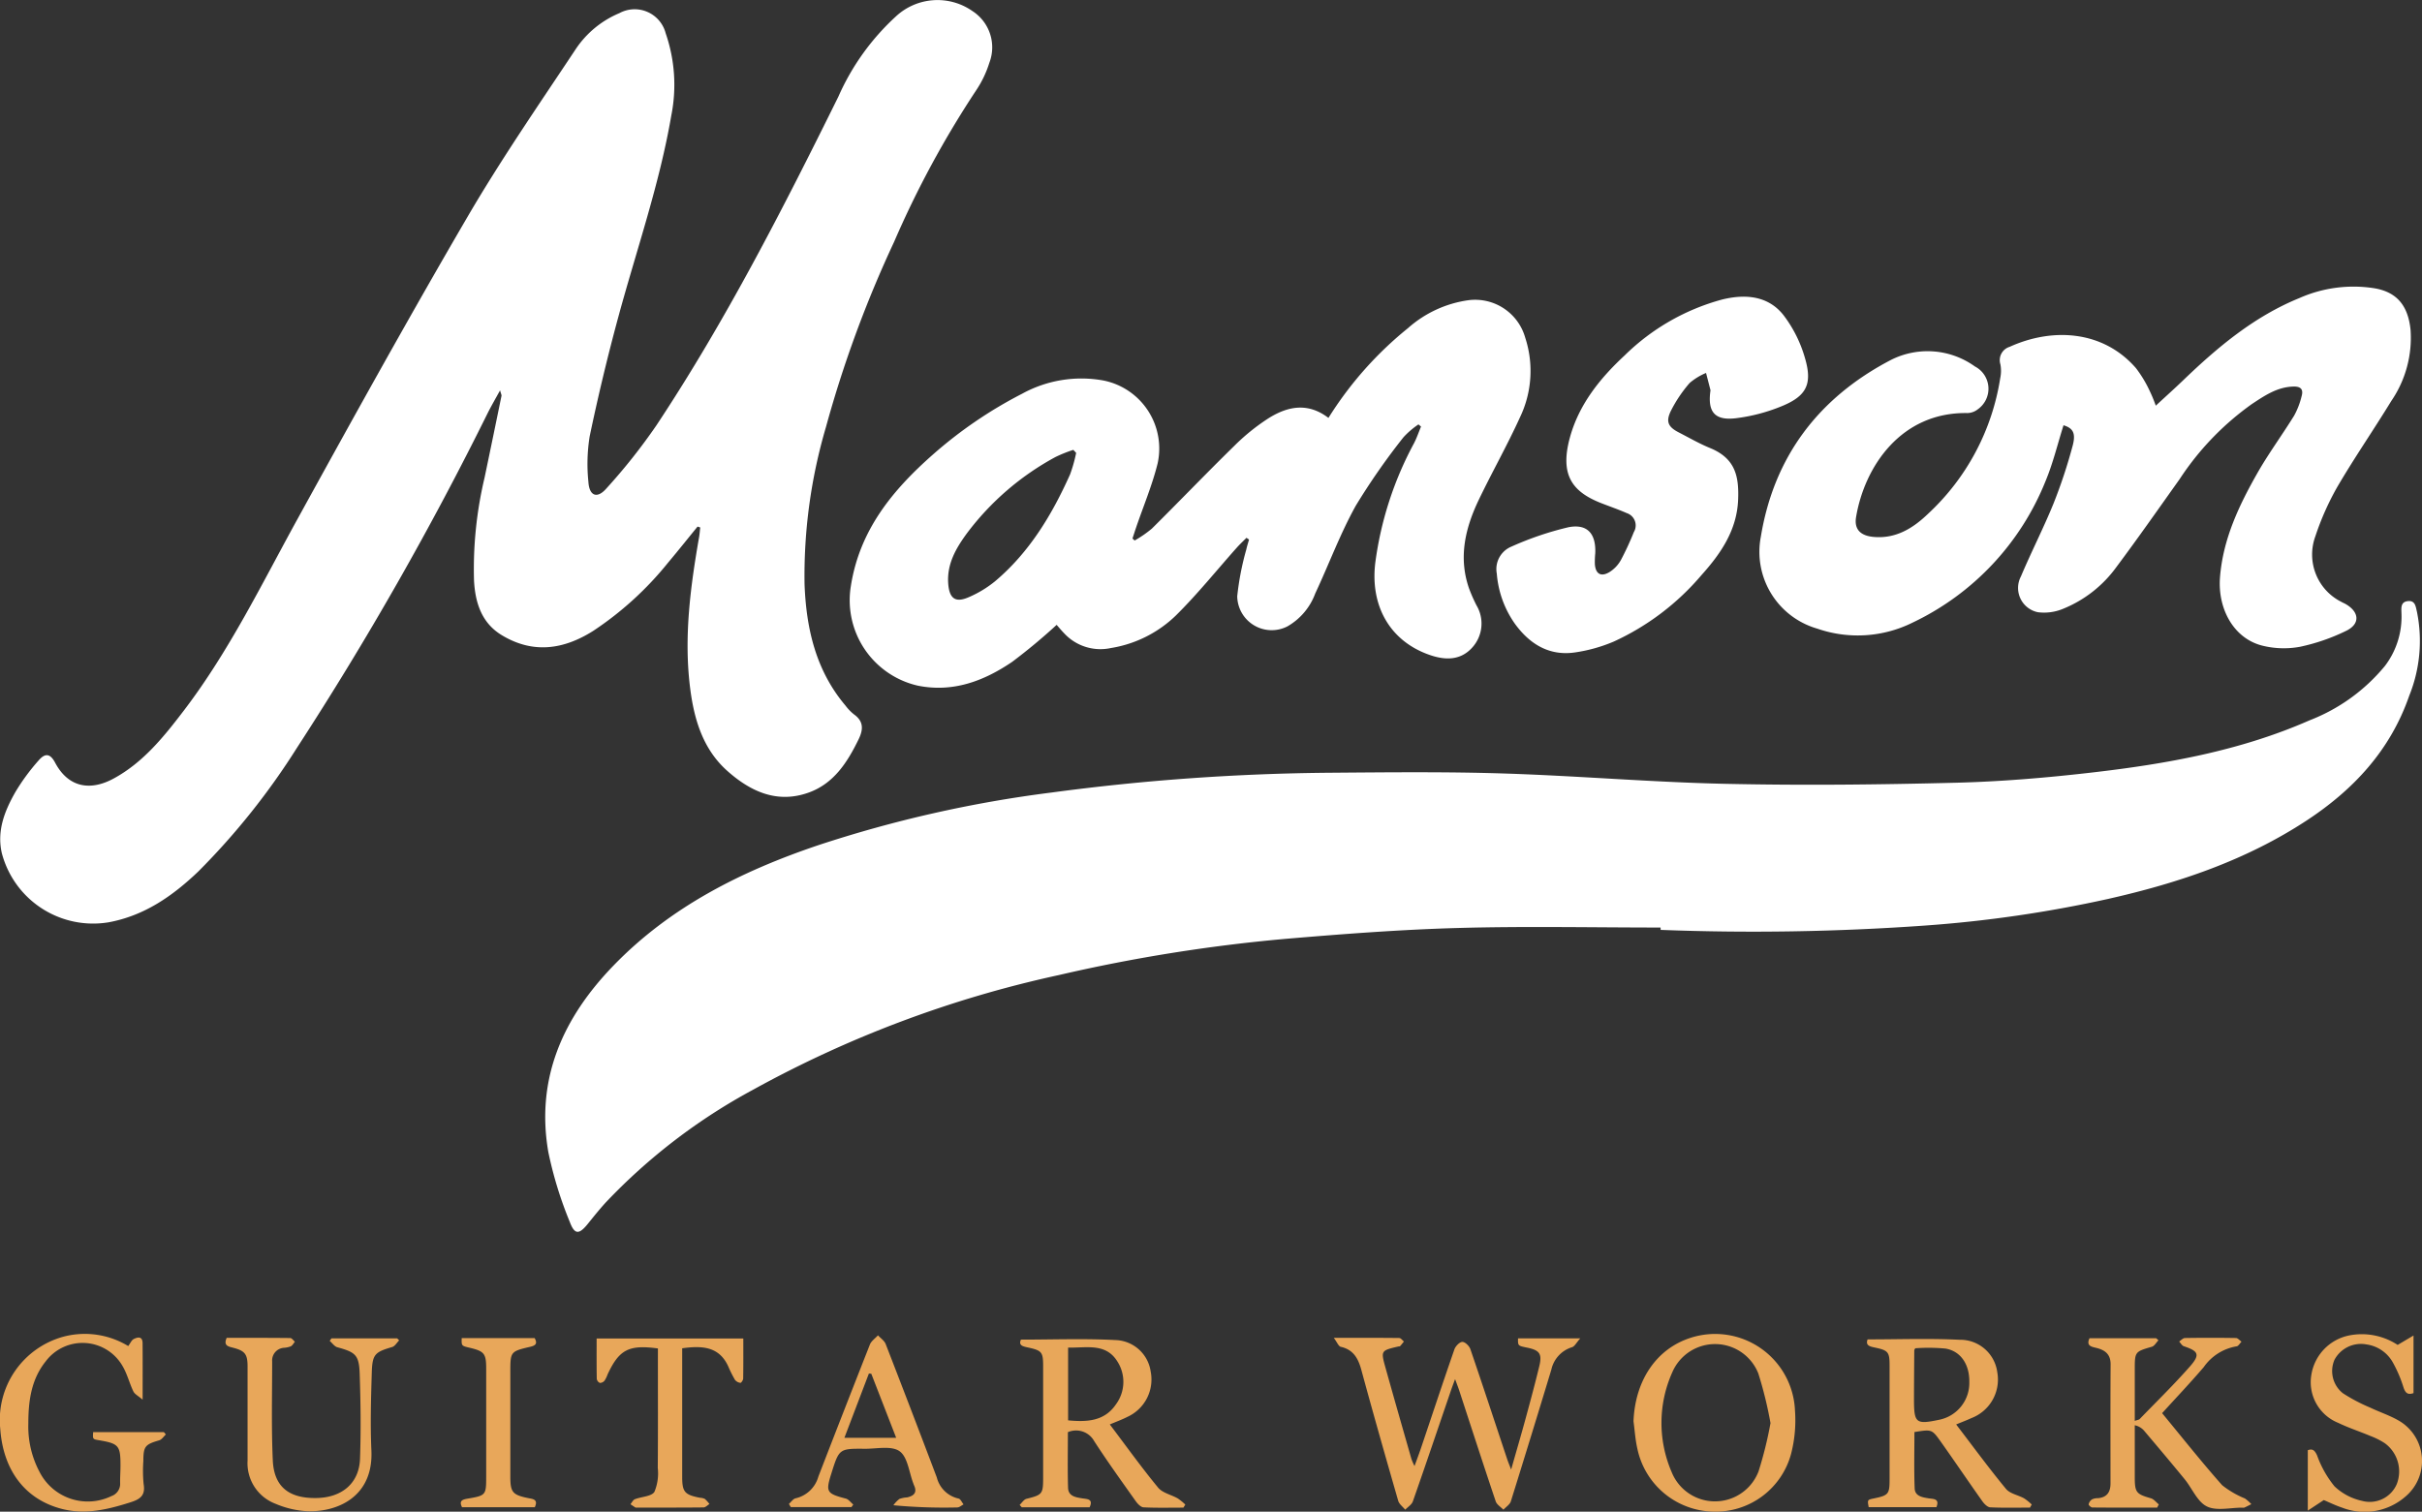
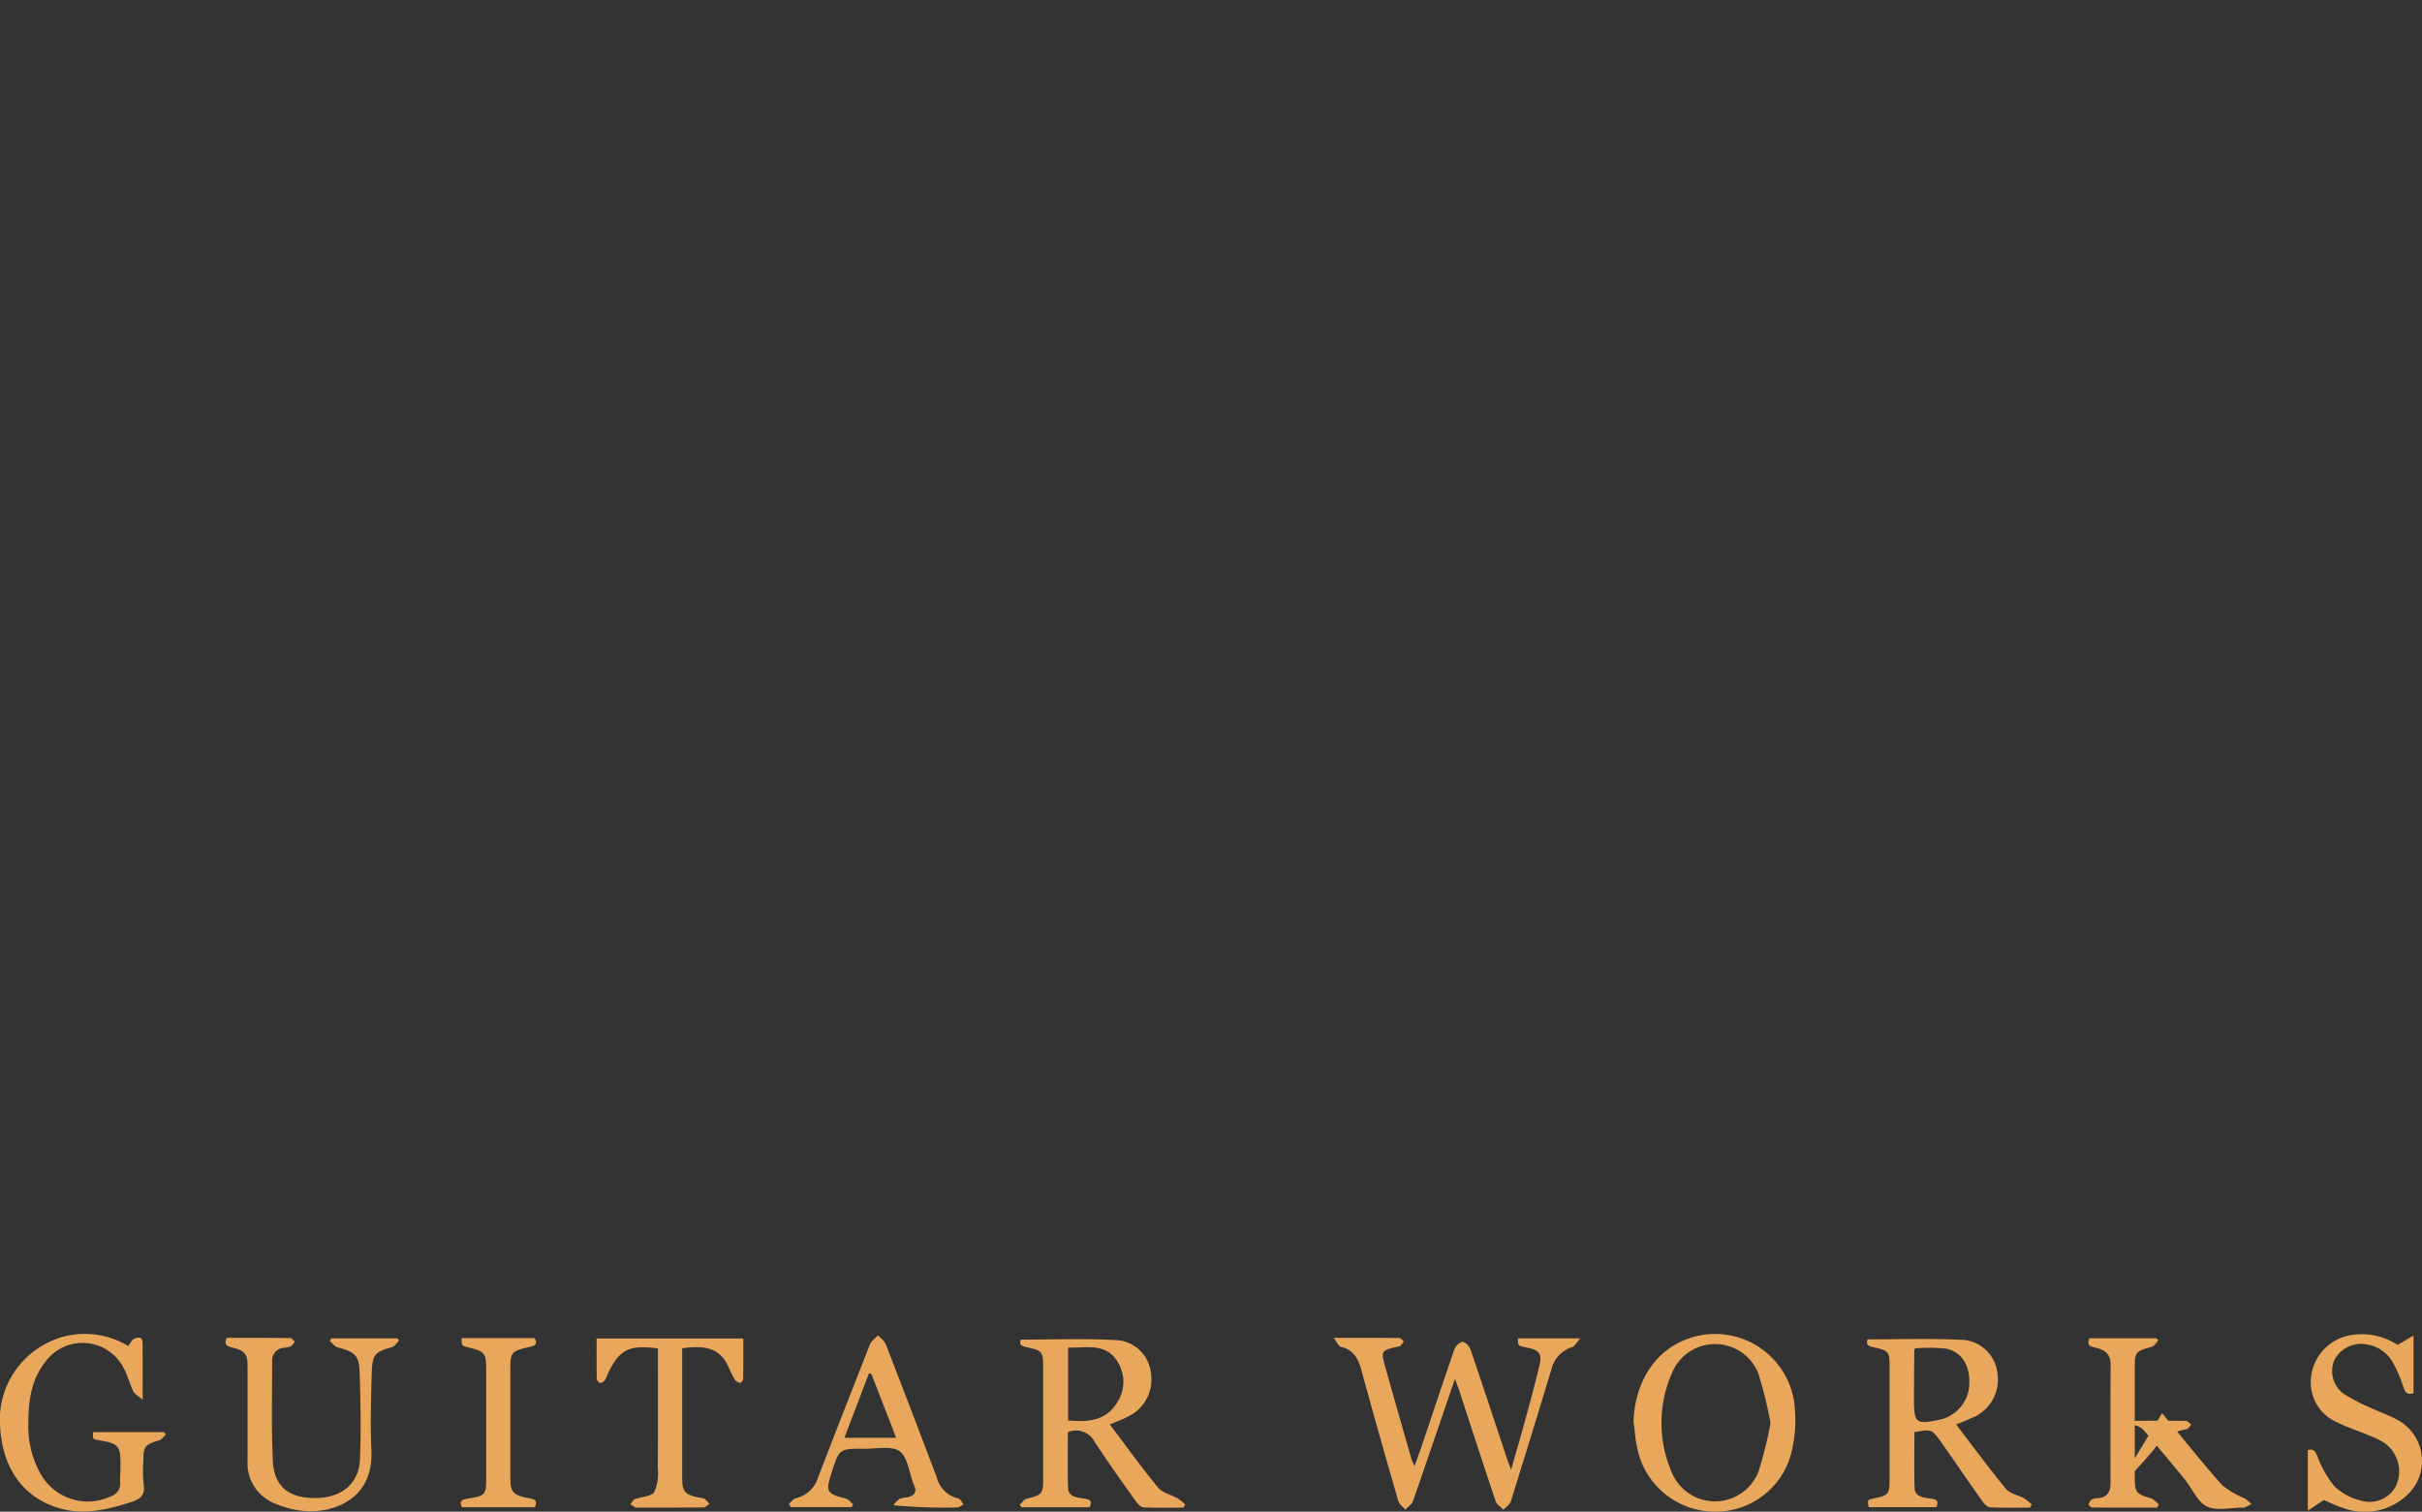
<svg xmlns="http://www.w3.org/2000/svg" width="281.135" height="175.5" viewBox="0 0 281.135 175.5">
  <rect x="0" y="0" width="281.135" height="175.5" fill="#333333" stroke="none" />
  <defs>
    <style>.cls-1{fill:#fff}</style>
  </defs>
  <g id="Layer_2" data-name="Layer 2">
    <g id="Layer_1-2" data-name="Layer 1">
-       <path class="cls-1" d="M192.752 107.685c-7.817 0-15.64-.166-23.451.051-6.718.186-13.433.7-20.133 1.268a191.551 191.551 0 00-26.264 4.2 131.018 131.018 0 00-35.53 13.333A67.9 67.9 0 0070.316 139.6c-.73.8-1.407 1.645-2.086 2.488-1 1.238-1.522 1.292-2.086-.211a45.427 45.427 0 01-2.5-8.139c-1.471-8.551 1.729-15.608 7.575-21.644 6.623-6.84 14.863-10.962 23.754-13.965a143.834 143.834 0 0127.064-6.115 258.517 258.517 0 0132.378-2.3c6.718-.052 13.442-.126 20.154.087 8.579.272 17.144 1.015 25.723 1.2 8.9.194 17.8.1 26.7-.127 5.29-.132 10.587-.578 15.846-1.187 8.648-1 17.213-2.522 25.253-6.061a21.225 21.225 0 008.75-6.323 9.43 9.43 0 001.912-6.066c-.012-.623-.133-1.348.734-1.448s.913.625 1.06 1.234a16.988 16.988 0 01-.9 9.767c-2.19 6.306-6.444 10.887-11.929 14.486-7.052 4.627-14.891 7.255-23.031 9.09a145.857 145.857 0 01-21.294 3.093 280.769 280.769 0 01-30.631.5zM80.971 61.136c-1.138 1.395-2.257 2.8-3.418 4.18a38.2 38.2 0 01-8.7 7.931c-3.442 2.172-6.976 2.685-10.6.5-2.362-1.423-3.089-3.785-3.23-6.331a45.9 45.9 0 011.221-11.95q.993-4.752 1.967-9.507c.02-.1-.05-.209-.166-.639-.545.995-.991 1.759-1.39 2.545a382.416 382.416 0 01-22.177 38.94 82.768 82.768 0 01-11.469 14.382c-2.978 2.84-6.248 5.129-10.423 5.894A10.957 10.957 0 01.213 99.054c-.6-2.62.336-4.929 1.58-7.111a24.227 24.227 0 012.668-3.633c.79-.927 1.373-.825 1.939.239 1.545 2.9 4.088 3.3 6.778 1.845 3.456-1.873 5.861-4.881 8.187-7.934 5.246-6.886 9.01-14.648 13.161-22.19C41 48.505 47.509 36.75 54.28 25.153c3.872-6.631 8.246-12.973 12.5-19.376a11.35 11.35 0 015.109-4.247 3.718 3.718 0 015.38 2.332 18.285 18.285 0 01.649 9.567c-1.371 7.995-4.055 15.645-6.167 23.446q-1.854 6.846-3.307 13.8a20.177 20.177 0 00-.144 5.275c.1 1.616 1 1.99 2.066.783a68.328 68.328 0 005.816-7.333c8.059-12.159 14.68-25.125 21.132-38.179a27.852 27.852 0 016.706-9.34 7.083 7.083 0 018.868-.588 5.01 5.01 0 011.95 6A12.3 12.3 0 01113.3 10.5a113.345 113.345 0 00-9.525 17.6 134.846 134.846 0 00-7.9 21.476 61.105 61.105 0 00-2.486 18.259c.195 5.145 1.312 10.019 4.754 14.086a5.584 5.584 0 00.96 1c1.147.809 1.125 1.753.559 2.912-1.3 2.667-2.868 5.13-5.794 6.183-3.671 1.321-6.774-.134-9.459-2.528-2.8-2.5-3.829-5.927-4.29-9.511-.762-5.936.011-11.8 1.032-17.64.063-.364.086-.734.128-1.1z" />
-       <path class="cls-1" d="M154.2 48.519a41.883 41.883 0 019.238-10.427 13.325 13.325 0 017.056-3.244 6.043 6.043 0 016.546 4.352 12.434 12.434 0 01-.6 9.235c-1.467 3.23-3.221 6.328-4.759 9.527-1.594 3.313-2.433 6.753-1.144 10.4a19.335 19.335 0 00.841 1.907 4.14 4.14 0 01-.536 4.964c-1.347 1.451-3.089 1.42-4.834.825-4.679-1.593-7-5.738-6.362-10.785a40.255 40.255 0 014.471-13.785c.329-.627.556-1.307.83-1.963l-.3-.252a9.8 9.8 0 00-1.733 1.484 78.172 78.172 0 00-5.549 7.968c-1.81 3.259-3.114 6.8-4.7 10.182a7.308 7.308 0 01-3.232 3.818 4 4 0 01-5.821-3.5 32.031 32.031 0 011.053-5.425c.082-.392.211-.773.318-1.16l-.3-.2c-.379.384-.776.753-1.135 1.156-2.337 2.621-4.543 5.373-7.034 7.838a14.01 14.01 0 01-7.559 3.8 5.729 5.729 0 01-5.405-1.682c-.347-.356-.665-.741-.9-1.007a66.526 66.526 0 01-5.17 4.3c-3.272 2.222-6.854 3.577-10.927 2.762a10.168 10.168 0 01-7.787-11.575c1.02-6.509 4.847-11.141 9.541-15.276a50.5 50.5 0 0110.333-7.043 14.282 14.282 0 019.412-1.543 8.054 8.054 0 016.318 9.644c-.63 2.532-1.657 4.964-2.5 7.442-.143.42-.278.844-.417 1.265l.251.231a13.345 13.345 0 002-1.381c3.181-3.153 6.28-6.389 9.481-9.52a24.237 24.237 0 014.03-3.273c2.185-1.378 4.547-1.922 6.985-.059zm-29.286 4.06l-.326-.35a16.026 16.026 0 00-2.073.829 31.67 31.67 0 00-10.281 8.86c-1.24 1.7-2.334 3.528-2.169 5.829.124 1.712.8 2.287 2.394 1.581a12.815 12.815 0 003.05-1.848c3.982-3.361 6.6-7.715 8.7-12.4a16.9 16.9 0 00.706-2.501zm114.61-3.207c-.684 2.16-1.213 4.383-2.079 6.465a30.926 30.926 0 01-15.438 16.446 14.333 14.333 0 01-11.067.7 9.279 9.279 0 01-6.55-10.669c1.533-9.341 6.736-16.142 15.034-20.491a9.415 9.415 0 019.817.724 2.915 2.915 0 01.344 4.962 2 2 0 01-1.226.446c-7.739-.119-11.936 6.26-12.913 12.069-.244 1.447.531 2.176 2.025 2.311 2.607.237 4.6-1.027 6.316-2.672a27.183 27.183 0 008.391-15.763 4.046 4.046 0 00.018-1.61 1.616 1.616 0 011.078-2.025c4.974-2.261 10.841-1.914 14.655 2.47a14.136 14.136 0 011.6 2.654 16.794 16.794 0 01.705 1.709c1.119-1.036 2.174-1.98 3.194-2.961 4.006-3.851 8.233-7.392 13.452-9.522a15.52 15.52 0 018.828-1.132c2.526.462 3.82 2.015 4.1 4.833a12.988 12.988 0 01-2.234 8.232c-2.054 3.362-4.3 6.61-6.286 10.009a31.655 31.655 0 00-2.529 5.7 6.143 6.143 0 003 7.61c.167.1.348.168.515.264 1.619.93 1.7 2.341.017 3.127a22.974 22.974 0 01-5.33 1.835 10.339 10.339 0 01-4.438-.155c-3.232-.851-5.132-4.236-4.833-7.95.354-4.4 2.183-8.265 4.3-12 1.31-2.313 2.9-4.463 4.3-6.729a9.108 9.108 0 00.87-2.259c.216-.745-.044-1.141-.928-1.122-1.9.042-3.37 1.06-4.846 2.031A32.583 32.583 0 00253 55.63c-2.421 3.4-4.813 6.824-7.312 10.167a14.244 14.244 0 01-6.323 4.928 5.72 5.72 0 01-2.816.353 2.875 2.875 0 01-1.966-4.163c1.2-2.843 2.618-5.6 3.779-8.453a59.892 59.892 0 002.218-6.694c.408-1.508.02-2.068-1.056-2.396zm-40.976-4.063l-.518-2.009a7.15 7.15 0 00-1.9 1.161 15.656 15.656 0 00-2.179 3.236c-.624 1.271-.307 1.881.927 2.513 1.2.616 2.378 1.3 3.623 1.807 2.914 1.2 3.359 3.244 3.254 5.978-.136 3.555-2.017 6.278-4.256 8.774a29.418 29.418 0 01-10.174 7.713 18.09 18.09 0 01-4.546 1.269c-2.986.422-5.243-1-6.937-3.334a11.668 11.668 0 01-2.1-5.82 2.82 2.82 0 011.695-3.136 36.753 36.753 0 016.625-2.251c2.21-.425 3.205.772 3.108 3.016a10.679 10.679 0 00-.046 1.262c.084 1.142.7 1.523 1.69.934a3.878 3.878 0 001.331-1.4 33.232 33.232 0 001.507-3.254 1.505 1.505 0 00-.832-2.2c-.952-.417-1.937-.758-2.907-1.134-3.41-1.324-4.88-3.278-3.684-7.644 1.053-3.841 3.481-6.858 6.347-9.519a25.66 25.66 0 0111.331-6.5c2.633-.646 5.3-.467 7.1 1.8a14.955 14.955 0 012.51 5.016c.893 3.046.154 4.429-2.815 5.617a20.559 20.559 0 01-5.23 1.355c-2.442.285-3.29-.734-2.924-3.25z" />
-       <path d="M154.821 155.322c2.8 0 5.2-.009 7.6.019.182 0 .361.265.541.407-.147.18-.287.367-.446.535-.043.045-.149.028-.224.046-2 .469-2.025.475-1.469 2.466.989 3.537 2 7.066 3.013 10.6a7.869 7.869 0 00.356.811c.286-.792.517-1.4.723-2.006 1.3-3.85 2.573-7.707 3.907-11.544.129-.371.6-.856.919-.863s.808.473.933.839c1.452 4.239 2.849 8.5 4.264 12.749.1.308.229.608.468 1.234.624-2.194 1.175-4.068 1.688-5.953.549-2.013 1.092-4.03 1.582-6.058.346-1.433.033-1.849-1.429-2.148-1.058-.216-1.058-.216-1.041-1.071h7.222c-.447.5-.648.928-.954 1.023a3.508 3.508 0 00-2.4 2.6q-2.319 7.655-4.7 15.29c-.119.379-.569.654-.865.977-.305-.32-.764-.588-.892-.968-1.444-4.288-2.836-8.594-4.244-12.894-.107-.325-.234-.643-.474-1.3-.22.6-.345.924-.457 1.252-1.475 4.315-2.934 8.636-4.443 12.94-.133.38-.584.649-.888.969-.278-.343-.7-.644-.814-1.035-1.458-5.058-2.9-10.122-4.281-15.2-.364-1.336-.924-2.347-2.388-2.678-.259-.061-.419-.518-.807-1.039zm-17.453 19.712c-1.542 0-3.086.041-4.624-.034-.32-.015-.695-.407-.914-.718-1.633-2.306-3.286-4.6-4.822-6.971a2.4 2.4 0 00-3.053-1.037c0 2.136-.044 4.294.02 6.449.029 1 .891 1.113 1.686 1.239.52.083 1.28.055.814 1.029H118.6l-.244-.274c.263-.244.49-.633.8-.709 1.818-.455 1.925-.548 1.927-2.393V158.6c0-1.636-.155-1.811-1.773-2.162-.564-.122-1.113-.225-.805-.91 3.685 0 7.322-.14 10.942.05a4.257 4.257 0 014.116 3.639 4.769 4.769 0 01-2.709 5.284c-.611.314-1.263.547-2.032.875 1.893 2.5 3.671 4.985 5.607 7.335.512.621 1.523.82 2.282 1.253a6.525 6.525 0 01.873.713zM123.981 164.9c2.186.208 4.221.108 5.552-1.858a4.381 4.381 0 00.188-4.945c-1.351-2.226-3.622-1.587-5.74-1.646zm103.082.476c1.96 2.562 3.8 5.078 5.782 7.48.463.562 1.409.713 2.106 1.1a6.29 6.29 0 01.885.716l-.207.359c-1.538 0-3.077.041-4.611-.033-.321-.016-.7-.4-.918-.71-1.632-2.3-3.212-4.643-4.847-6.944-1.013-1.426-1.043-1.4-3.035-1.086 0 2.166-.058 4.357.028 6.542.035.9.879 1.036 1.641 1.157.5.079 1.3.009.881 1.023h-7.858c-.159-.857-.159-.857.6-1.015 1.7-.353 1.823-.5 1.824-2.212v-13.234c0-1.554-.159-1.747-1.722-2.073-.59-.123-1.095-.25-.828-.945 3.578 0 7.134-.131 10.675.045a4.332 4.332 0 014.375 3.761 4.787 4.787 0 01-3 5.331c-.52.243-1.057.442-1.771.738zm-4.75-8.844c-.051.1-.112.172-.113.24-.015 1.89-.03 3.78-.033 5.671 0 2.795.214 2.965 3 2.373a4.352 4.352 0 003.422-4.369c.03-2.019-.976-3.576-2.76-3.879a21.2 21.2 0 00-3.516-.036zm28.655 7.534c2.305 2.792 4.56 5.645 6.968 8.362a10.686 10.686 0 002.645 1.541 5.142 5.142 0 01.746.661c-.269.134-.536.274-.81.4a.587.587 0 01-.23.005c-1.393-.006-3 .412-4.121-.14-1.109-.543-1.709-2.093-2.581-3.161-1.542-1.888-3.118-3.749-4.691-5.612a1.967 1.967 0 00-1.1-.653v6.096c.009 1.716.188 1.9 1.873 2.384.345.1.613.466.916.709l-.193.376c-2.507 0-5.013.007-7.52-.017-.154 0-.447-.272-.429-.374a.935.935 0 01.387-.565 1.5 1.5 0 01.675-.14c1.061-.083 1.475-.71 1.475-1.708 0-4.608-.018-9.216.012-13.823.008-1.24-.712-1.7-1.743-1.938-.577-.131-1.084-.283-.707-1.1h7.743l.26.237c-.254.258-.465.662-.768.75-1.947.568-1.979.575-1.981 2.609v6c.314-.117.485-.129.574-.221 1.961-2.026 3.985-4 5.843-6.115 1.194-1.361.976-1.768-.718-2.332-.219-.073-.367-.361-.548-.549.223-.141.444-.4.67-.405q2.961-.048 5.923 0c.218 0 .431.277.646.425-.189.188-.364.517-.571.539a5.807 5.807 0 00-3.808 2.407c-1.556 1.817-3.205 3.556-4.837 5.352zm-61.358.944c.184-4.753 2.664-8.424 6.631-9.693a9.277 9.277 0 0112.111 8.42 15.6 15.6 0 01-.446 5.035 9.068 9.068 0 01-9.074 6.723 9.186 9.186 0 01-8.769-7.283c-.244-1.045-.307-2.134-.453-3.202zm15.9.2a45.965 45.965 0 00-1.412-5.753 5.4 5.4 0 00-9.976-.158 14.376 14.376 0 00-.087 11.6 5.416 5.416 0 0010.085-.064 44.9 44.9 0 001.393-5.627zm-190.626-8.936c.255-.34.387-.684.631-.809.47-.241 1.028-.352 1.035.474.017 2.043.006 4.087.006 6.561-.512-.442-.92-.638-1.074-.957-.452-.935-.7-1.981-1.214-2.872a5.351 5.351 0 00-8.967-.614c-1.7 2.12-2.01 4.65-2.013 7.233a11.246 11.246 0 001.3 5.592 6.285 6.285 0 008.345 2.811 1.5 1.5 0 001.012-1.5c-.014-.657.038-1.315.04-1.973.008-2.4-.182-2.619-2.516-3.014-.71-.121-.71-.121-.655-.94h8.208l.232.272c-.255.233-.473.592-.771.679-1.651.485-1.84.7-1.844 2.429a15.7 15.7 0 00.034 2.667c.222 1.3-.4 1.743-1.5 2.093-2.609.831-5.222 1.479-7.963.783-4.262-1.089-6.833-4.436-7.18-9.301a10.019 10.019 0 017.386-10.716 9.711 9.711 0 017.468 1.102zm254.85 17.881l-1.855 1.223v-7.009c.5-.191.79-.054 1.082.613a12.179 12.179 0 002.021 3.582 6.69 6.69 0 003.18 1.68 3.413 3.413 0 004.044-1.941 4.055 4.055 0 00-1.4-4.756 8.63 8.63 0 00-1.649-.829c-1.247-.523-2.539-.945-3.755-1.53a5.084 5.084 0 01-3.114-5.545 5.551 5.551 0 014.448-4.611 7.585 7.585 0 015.573 1.11l1.842-1.091v6.685c-.649.233-.952.013-1.177-.7a15.01 15.01 0 00-1.226-2.862 4.152 4.152 0 00-3.057-2.088 3.484 3.484 0 00-3.712 1.778 3.287 3.287 0 00.961 3.88 19.687 19.687 0 003.157 1.666c1.078.517 2.233.892 3.268 1.48a5.408 5.408 0 01.79 8.909 7.208 7.208 0 01-7.306 1.23c-.768-.252-1.495-.616-2.115-.874zM26.313 155.324c2.435 0 4.907-.009 7.379.02.181 0 .359.278.538.426-.153.183-.273.427-.468.532a2.612 2.612 0 01-.787.174 1.468 1.468 0 00-1.384 1.577c0 3.834-.1 7.673.075 11.5.14 3.048 1.86 4.4 5.006 4.366 3-.029 5.014-1.7 5.117-4.554.118-3.286.073-6.584-.038-9.871-.074-2.187-.48-2.5-2.592-3.08-.338-.093-.594-.486-.888-.741l.207-.294H46.1l.232.236c-.267.265-.491.678-.809.771-2.005.593-2.3.83-2.368 2.961-.091 3.018-.18 6.046-.044 9.06.236 5.226-3.729 7.114-7.323 7.047a10.819 10.819 0 01-3.8-.865 5.036 5.036 0 01-3.252-5.026v-10.922c0-1.426-.3-1.822-1.709-2.179-.591-.148-1.094-.269-.714-1.138zM91.574 174.6c.259-.225.489-.588.783-.651a3.562 3.562 0 002.635-2.518q2.967-7.674 5.981-15.33c.165-.416.62-.718.94-1.073.3.336.739.62.893 1.015q3 7.727 5.933 15.483a3.35 3.35 0 002.525 2.454c.23.046.39.443.581.677-.242.124-.483.352-.727.355a63.348 63.348 0 01-7.417-.255 3.547 3.547 0 01.693-.729 3.161 3.161 0 01.9-.183c.769-.17 1.2-.545.808-1.393-.032-.07-.055-.144-.082-.216-.5-1.294-.653-3.067-1.594-3.745s-2.665-.28-4.046-.291c-2.973-.025-2.973-.008-3.879 2.866-.679 2.153-.558 2.333 1.679 2.918.326.086.579.453.866.689l-.212.3h-7.042zm9.563-15.107l-.28-.031-2.844 7.466h6.012zm-24.769-2.94c-3.385-.46-4.5.137-5.84 3.009a3.344 3.344 0 01-.352.726.707.707 0 01-.546.265.617.617 0 01-.36-.471c-.028-1.539-.016-3.079-.016-4.689H86.28c0 1.575.011 3.113-.015 4.652 0 .178-.226.512-.313.5a.949.949 0 01-.633-.338 13.371 13.371 0 01-.778-1.551c-1.058-2.345-3.04-2.441-5.355-2.123v14.91c0 1.773.28 2.1 2.069 2.446a1.449 1.449 0 01.558.132 3.723 3.723 0 01.536.594c-.227.137-.453.391-.682.394-2.594.028-5.189.018-7.784.018-.038 0-.087.014-.114 0-.2-.126-.393-.259-.588-.389.171-.2.3-.5.519-.584.768-.3 1.918-.311 2.261-.85a5.571 5.571 0 00.391-2.781c.034-4.182.015-8.365.015-12.548zm-22.776-1.205h8.462c.349.612.149.857-.5 1.01-2.321.544-2.317.563-2.317 3v12.077c0 1.807.259 2.113 2.028 2.483.541.113 1.254.12.811 1.069h-8.445c-.333-.671-.07-.873.588-.986 2.219-.38 2.215-.4 2.215-2.674v-12.425c0-1.762-.213-2.026-1.94-2.436-.929-.217-.929-.217-.902-1.118z" fill="#e8a75a" />
+       <path d="M154.821 155.322c2.8 0 5.2-.009 7.6.019.182 0 .361.265.541.407-.147.18-.287.367-.446.535-.043.045-.149.028-.224.046-2 .469-2.025.475-1.469 2.466.989 3.537 2 7.066 3.013 10.6a7.869 7.869 0 00.356.811c.286-.792.517-1.4.723-2.006 1.3-3.85 2.573-7.707 3.907-11.544.129-.371.6-.856.919-.863s.808.473.933.839c1.452 4.239 2.849 8.5 4.264 12.749.1.308.229.608.468 1.234.624-2.194 1.175-4.068 1.688-5.953.549-2.013 1.092-4.03 1.582-6.058.346-1.433.033-1.849-1.429-2.148-1.058-.216-1.058-.216-1.041-1.071h7.222c-.447.5-.648.928-.954 1.023a3.508 3.508 0 00-2.4 2.6q-2.319 7.655-4.7 15.29c-.119.379-.569.654-.865.977-.305-.32-.764-.588-.892-.968-1.444-4.288-2.836-8.594-4.244-12.894-.107-.325-.234-.643-.474-1.3-.22.6-.345.924-.457 1.252-1.475 4.315-2.934 8.636-4.443 12.94-.133.38-.584.649-.888.969-.278-.343-.7-.644-.814-1.035-1.458-5.058-2.9-10.122-4.281-15.2-.364-1.336-.924-2.347-2.388-2.678-.259-.061-.419-.518-.807-1.039zm-17.453 19.712c-1.542 0-3.086.041-4.624-.034-.32-.015-.695-.407-.914-.718-1.633-2.306-3.286-4.6-4.822-6.971a2.4 2.4 0 00-3.053-1.037c0 2.136-.044 4.294.02 6.449.029 1 .891 1.113 1.686 1.239.52.083 1.28.055.814 1.029H118.6l-.244-.274c.263-.244.49-.633.8-.709 1.818-.455 1.925-.548 1.927-2.393V158.6c0-1.636-.155-1.811-1.773-2.162-.564-.122-1.113-.225-.805-.91 3.685 0 7.322-.14 10.942.05a4.257 4.257 0 014.116 3.639 4.769 4.769 0 01-2.709 5.284c-.611.314-1.263.547-2.032.875 1.893 2.5 3.671 4.985 5.607 7.335.512.621 1.523.82 2.282 1.253a6.525 6.525 0 01.873.713zM123.981 164.9c2.186.208 4.221.108 5.552-1.858a4.381 4.381 0 00.188-4.945c-1.351-2.226-3.622-1.587-5.74-1.646zm103.082.476c1.96 2.562 3.8 5.078 5.782 7.48.463.562 1.409.713 2.106 1.1a6.29 6.29 0 01.885.716l-.207.359c-1.538 0-3.077.041-4.611-.033-.321-.016-.7-.4-.918-.71-1.632-2.3-3.212-4.643-4.847-6.944-1.013-1.426-1.043-1.4-3.035-1.086 0 2.166-.058 4.357.028 6.542.035.9.879 1.036 1.641 1.157.5.079 1.3.009.881 1.023h-7.858c-.159-.857-.159-.857.6-1.015 1.7-.353 1.823-.5 1.824-2.212v-13.234c0-1.554-.159-1.747-1.722-2.073-.59-.123-1.095-.25-.828-.945 3.578 0 7.134-.131 10.675.045a4.332 4.332 0 014.375 3.761 4.787 4.787 0 01-3 5.331c-.52.243-1.057.442-1.771.738zm-4.75-8.844c-.051.1-.112.172-.113.24-.015 1.89-.03 3.78-.033 5.671 0 2.795.214 2.965 3 2.373a4.352 4.352 0 003.422-4.369c.03-2.019-.976-3.576-2.76-3.879a21.2 21.2 0 00-3.516-.036zm28.655 7.534c2.305 2.792 4.56 5.645 6.968 8.362a10.686 10.686 0 002.645 1.541 5.142 5.142 0 01.746.661c-.269.134-.536.274-.81.4a.587.587 0 01-.23.005c-1.393-.006-3 .412-4.121-.14-1.109-.543-1.709-2.093-2.581-3.161-1.542-1.888-3.118-3.749-4.691-5.612a1.967 1.967 0 00-1.1-.653v6.096c.009 1.716.188 1.9 1.873 2.384.345.1.613.466.916.709l-.193.376c-2.507 0-5.013.007-7.52-.017-.154 0-.447-.272-.429-.374a.935.935 0 01.387-.565 1.5 1.5 0 01.675-.14c1.061-.083 1.475-.71 1.475-1.708 0-4.608-.018-9.216.012-13.823.008-1.24-.712-1.7-1.743-1.938-.577-.131-1.084-.283-.707-1.1h7.743l.26.237c-.254.258-.465.662-.768.75-1.947.568-1.979.575-1.981 2.609v6q2.961-.048 5.923 0c.218 0 .431.277.646.425-.189.188-.364.517-.571.539a5.807 5.807 0 00-3.808 2.407c-1.556 1.817-3.205 3.556-4.837 5.352zm-61.358.944c.184-4.753 2.664-8.424 6.631-9.693a9.277 9.277 0 0112.111 8.42 15.6 15.6 0 01-.446 5.035 9.068 9.068 0 01-9.074 6.723 9.186 9.186 0 01-8.769-7.283c-.244-1.045-.307-2.134-.453-3.202zm15.9.2a45.965 45.965 0 00-1.412-5.753 5.4 5.4 0 00-9.976-.158 14.376 14.376 0 00-.087 11.6 5.416 5.416 0 0010.085-.064 44.9 44.9 0 001.393-5.627zm-190.626-8.936c.255-.34.387-.684.631-.809.47-.241 1.028-.352 1.035.474.017 2.043.006 4.087.006 6.561-.512-.442-.92-.638-1.074-.957-.452-.935-.7-1.981-1.214-2.872a5.351 5.351 0 00-8.967-.614c-1.7 2.12-2.01 4.65-2.013 7.233a11.246 11.246 0 001.3 5.592 6.285 6.285 0 008.345 2.811 1.5 1.5 0 001.012-1.5c-.014-.657.038-1.315.04-1.973.008-2.4-.182-2.619-2.516-3.014-.71-.121-.71-.121-.655-.94h8.208l.232.272c-.255.233-.473.592-.771.679-1.651.485-1.84.7-1.844 2.429a15.7 15.7 0 00.034 2.667c.222 1.3-.4 1.743-1.5 2.093-2.609.831-5.222 1.479-7.963.783-4.262-1.089-6.833-4.436-7.18-9.301a10.019 10.019 0 017.386-10.716 9.711 9.711 0 017.468 1.102zm254.85 17.881l-1.855 1.223v-7.009c.5-.191.79-.054 1.082.613a12.179 12.179 0 002.021 3.582 6.69 6.69 0 003.18 1.68 3.413 3.413 0 004.044-1.941 4.055 4.055 0 00-1.4-4.756 8.63 8.63 0 00-1.649-.829c-1.247-.523-2.539-.945-3.755-1.53a5.084 5.084 0 01-3.114-5.545 5.551 5.551 0 014.448-4.611 7.585 7.585 0 015.573 1.11l1.842-1.091v6.685c-.649.233-.952.013-1.177-.7a15.01 15.01 0 00-1.226-2.862 4.152 4.152 0 00-3.057-2.088 3.484 3.484 0 00-3.712 1.778 3.287 3.287 0 00.961 3.88 19.687 19.687 0 003.157 1.666c1.078.517 2.233.892 3.268 1.48a5.408 5.408 0 01.79 8.909 7.208 7.208 0 01-7.306 1.23c-.768-.252-1.495-.616-2.115-.874zM26.313 155.324c2.435 0 4.907-.009 7.379.02.181 0 .359.278.538.426-.153.183-.273.427-.468.532a2.612 2.612 0 01-.787.174 1.468 1.468 0 00-1.384 1.577c0 3.834-.1 7.673.075 11.5.14 3.048 1.86 4.4 5.006 4.366 3-.029 5.014-1.7 5.117-4.554.118-3.286.073-6.584-.038-9.871-.074-2.187-.48-2.5-2.592-3.08-.338-.093-.594-.486-.888-.741l.207-.294H46.1l.232.236c-.267.265-.491.678-.809.771-2.005.593-2.3.83-2.368 2.961-.091 3.018-.18 6.046-.044 9.06.236 5.226-3.729 7.114-7.323 7.047a10.819 10.819 0 01-3.8-.865 5.036 5.036 0 01-3.252-5.026v-10.922c0-1.426-.3-1.822-1.709-2.179-.591-.148-1.094-.269-.714-1.138zM91.574 174.6c.259-.225.489-.588.783-.651a3.562 3.562 0 002.635-2.518q2.967-7.674 5.981-15.33c.165-.416.62-.718.94-1.073.3.336.739.62.893 1.015q3 7.727 5.933 15.483a3.35 3.35 0 002.525 2.454c.23.046.39.443.581.677-.242.124-.483.352-.727.355a63.348 63.348 0 01-7.417-.255 3.547 3.547 0 01.693-.729 3.161 3.161 0 01.9-.183c.769-.17 1.2-.545.808-1.393-.032-.07-.055-.144-.082-.216-.5-1.294-.653-3.067-1.594-3.745s-2.665-.28-4.046-.291c-2.973-.025-2.973-.008-3.879 2.866-.679 2.153-.558 2.333 1.679 2.918.326.086.579.453.866.689l-.212.3h-7.042zm9.563-15.107l-.28-.031-2.844 7.466h6.012zm-24.769-2.94c-3.385-.46-4.5.137-5.84 3.009a3.344 3.344 0 01-.352.726.707.707 0 01-.546.265.617.617 0 01-.36-.471c-.028-1.539-.016-3.079-.016-4.689H86.28c0 1.575.011 3.113-.015 4.652 0 .178-.226.512-.313.5a.949.949 0 01-.633-.338 13.371 13.371 0 01-.778-1.551c-1.058-2.345-3.04-2.441-5.355-2.123v14.91c0 1.773.28 2.1 2.069 2.446a1.449 1.449 0 01.558.132 3.723 3.723 0 01.536.594c-.227.137-.453.391-.682.394-2.594.028-5.189.018-7.784.018-.038 0-.087.014-.114 0-.2-.126-.393-.259-.588-.389.171-.2.3-.5.519-.584.768-.3 1.918-.311 2.261-.85a5.571 5.571 0 00.391-2.781c.034-4.182.015-8.365.015-12.548zm-22.776-1.205h8.462c.349.612.149.857-.5 1.01-2.321.544-2.317.563-2.317 3v12.077c0 1.807.259 2.113 2.028 2.483.541.113 1.254.12.811 1.069h-8.445c-.333-.671-.07-.873.588-.986 2.219-.38 2.215-.4 2.215-2.674v-12.425c0-1.762-.213-2.026-1.94-2.436-.929-.217-.929-.217-.902-1.118z" fill="#e8a75a" />
    </g>
  </g>
</svg>